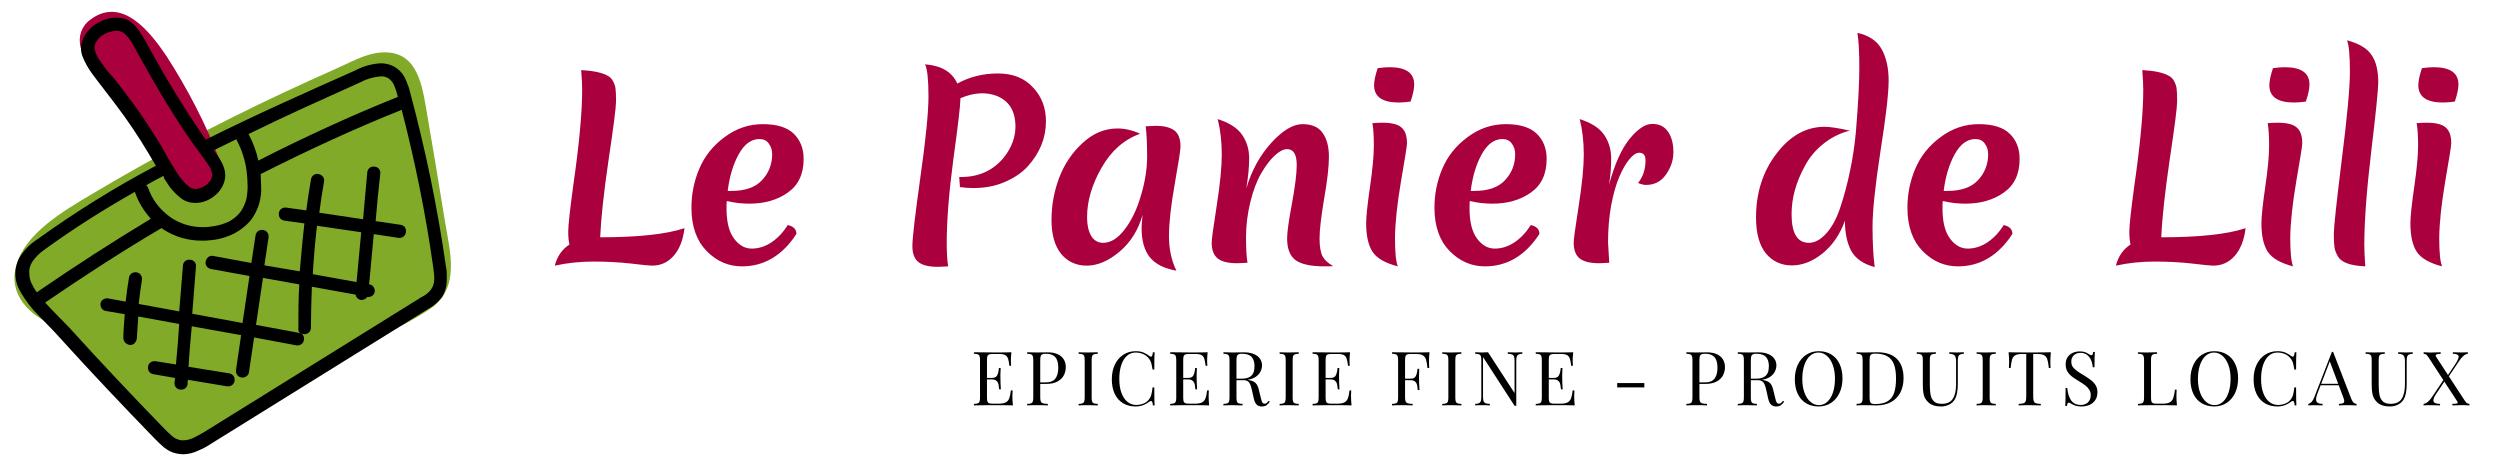
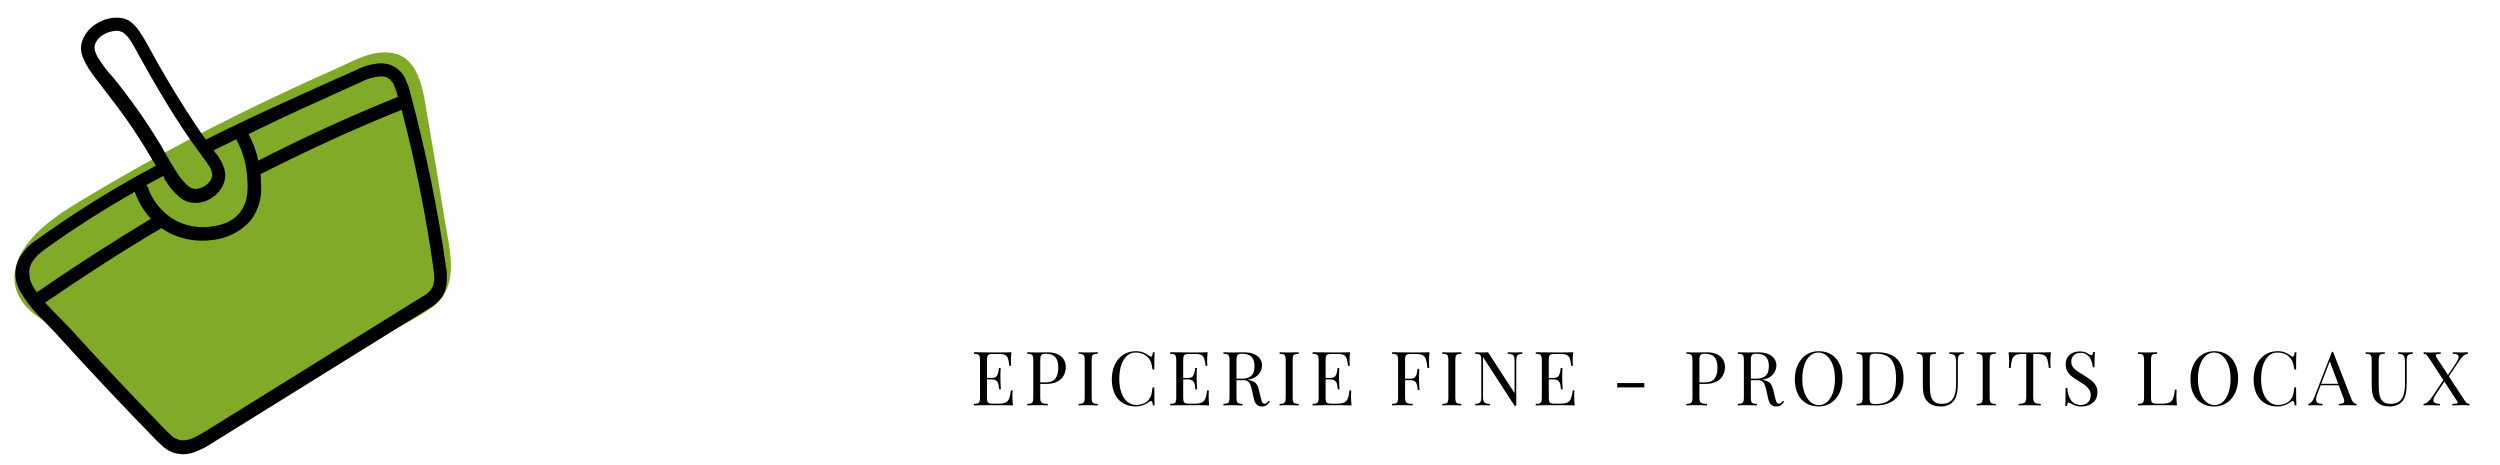
<svg xmlns="http://www.w3.org/2000/svg" width="333" height="62" viewBox="0 0 333 62" fill="none">
-   <path d="M75.848 32.568C75.741 32.141 75.688 31.555 75.688 30.808C75.688 30.04 75.912 28.003 76.36 24.696C77.149 19.213 77.544 14.968 77.544 11.96C77.544 11.32 77.501 10.445 77.416 9.336C79.037 9.421 80.221 9.677 80.968 10.104C81.288 10.275 81.533 10.541 81.704 10.904C81.875 11.245 81.971 11.565 81.992 11.864C82.035 12.163 82.056 12.707 82.056 13.496C82.056 14.285 81.725 16.877 81.064 21.272C80.424 25.645 80.051 29.091 79.944 31.608C85 31.608 88.744 31.203 91.176 30.392C90.984 31.971 90.504 33.197 89.736 34.072C88.968 34.947 88.008 35.384 86.856 35.384C86.515 35.384 85.555 35.288 83.976 35.096C82.419 34.925 80.765 34.84 79.016 34.84C77.267 34.84 75.56 35.021 73.896 35.384C74.216 34.147 74.867 33.208 75.848 32.568ZM99.812 27.128C98.788 27.128 97.785 27.011 96.804 26.776C96.783 26.989 96.772 27.32 96.772 27.768C96.772 29.539 97.103 30.872 97.764 31.768C98.425 32.664 99.215 33.112 100.132 33.112C101.049 33.112 101.924 32.835 102.756 32.28C103.588 31.725 104.313 30.957 104.932 29.976C105.7 30.147 106.084 30.541 106.084 31.16C104.207 34.04 101.785 35.48 98.82 35.48C97.028 35.48 95.46 34.797 94.116 33.432C92.772 32.045 92.1 30.125 92.1 27.672C92.1 25.837 92.452 24.099 93.156 22.456C93.86 20.792 94.98 19.395 96.516 18.264C98.052 17.112 99.748 16.536 101.604 16.536C103.481 16.536 104.857 16.963 105.732 17.816C106.607 18.669 107.044 19.789 107.044 21.176C107.044 23.181 106.34 24.675 104.932 25.656C103.545 26.637 101.839 27.128 99.812 27.128ZM101.156 18.52C100.068 18.52 99.151 19.192 98.404 20.536C97.657 21.88 97.167 23.512 96.932 25.432H97.412C99.268 25.432 100.633 24.952 101.508 23.992C102.404 23.032 102.852 21.88 102.852 20.536C102.852 19.981 102.703 19.512 102.404 19.128C102.127 18.723 101.711 18.52 101.156 18.52ZM124.953 35.544C123.737 35.544 122.862 35.331 122.329 34.904C121.795 34.477 121.529 33.763 121.529 32.76C121.529 31.757 121.881 28.728 122.585 23.672C123.31 18.595 123.673 14.979 123.673 12.824C123.673 10.648 123.523 9.229 123.225 8.568C125.401 8.739 126.83 9.592 127.513 11.128C129.155 10.232 130.958 9.784 132.921 9.784C134.905 9.784 136.462 10.403 137.593 11.64C138.745 12.856 139.321 14.36 139.321 16.152C139.321 18.371 138.51 20.376 136.889 22.168C136.099 23.021 135.075 23.715 133.817 24.248C132.579 24.781 131.203 25.048 129.689 25.048C129.049 25.048 128.441 25.005 127.865 24.92L127.769 23.576C127.854 23.576 127.939 23.576 128.025 23.576C130.435 23.576 132.355 22.68 133.785 20.888C134.766 19.608 135.257 18.264 135.257 16.856C135.257 14.787 134.414 13.421 132.729 12.76C131.299 12.227 129.699 12.333 127.929 13.08V13.144C127.929 13.955 127.619 16.611 127.001 21.112C126.403 25.592 126.105 29.336 126.105 32.344C126.105 33.688 126.169 34.733 126.297 35.48C125.614 35.523 125.166 35.544 124.953 35.544ZM144.796 28.952C144.796 29.955 144.977 30.776 145.34 31.416C145.724 32.035 146.257 32.344 146.94 32.344C147.942 32.344 148.892 31.757 149.788 30.584C150.705 29.411 151.43 27.907 151.964 26.072C152.518 24.237 152.796 22.499 152.796 20.856C152.796 19.192 152.732 17.848 152.604 16.824C153.244 16.781 153.692 16.76 153.948 16.76C155.036 16.76 155.857 16.963 156.412 17.368C156.966 17.773 157.244 18.499 157.244 19.544C157.244 19.949 156.988 21.603 156.476 24.504C155.964 27.384 155.708 29.699 155.708 31.448C155.708 33.176 156.038 34.712 156.7 36.056C155.1 35.779 153.926 35.192 153.18 34.296C152.433 33.379 152.06 32.067 152.06 30.36C152.06 30.061 152.102 29.485 152.188 28.632C151.612 30.659 150.588 32.291 149.116 33.528C147.644 34.765 146.193 35.384 144.764 35.384C143.356 35.384 142.214 34.861 141.34 33.816C140.486 32.749 140.06 31.245 140.06 29.304C140.06 27.363 140.401 25.485 141.084 23.672C141.788 21.837 142.833 20.291 144.22 19.032C145.606 17.752 147.153 17.112 148.86 17.112C149.841 17.112 150.844 17.347 151.868 17.816C149.713 18.584 147.996 20.099 146.716 22.36C145.436 24.6 144.796 26.797 144.796 28.952ZM173.492 16.536C174.751 16.536 175.647 16.931 176.18 17.72C176.735 18.488 177.012 19.544 177.012 20.888C177.012 22.211 176.799 24.077 176.372 26.488C175.967 28.899 175.764 30.659 175.764 31.768C175.764 32.856 175.903 33.656 176.18 34.168C176.458 34.659 176.927 35.085 177.588 35.448C177.311 35.469 176.916 35.48 176.404 35.48C174.612 35.48 173.332 35.203 172.564 34.648C171.818 34.093 171.444 33.123 171.444 31.736C171.444 30.947 171.658 29.411 172.084 27.128C172.511 24.824 172.724 23.107 172.724 21.976C172.724 20.568 172.298 19.864 171.444 19.864C170.954 19.864 170.399 20.152 169.78 20.728C169.162 21.304 168.564 22.093 167.988 23.096C167.412 24.077 166.932 25.347 166.548 26.904C166.164 28.461 165.972 30.019 165.972 31.576C165.972 33.112 166.036 34.253 166.164 35C165.482 35.043 165.034 35.064 164.82 35.064C163.604 35.064 162.73 34.851 162.196 34.424C161.663 33.997 161.396 33.293 161.396 32.312C161.396 31.885 161.62 30.243 162.068 27.384C162.516 24.525 162.74 22.253 162.74 20.568C162.74 18.861 162.559 17.293 162.196 15.864C163.754 16.355 164.842 17.059 165.46 17.976C166.079 18.872 166.388 19.907 166.388 21.08C166.388 22.232 166.26 23.576 166.004 25.112C166.708 22.723 167.818 20.696 169.332 19.032C170.847 17.368 172.234 16.536 173.492 16.536ZM181.972 29.752C181.972 28.856 182.142 27.235 182.484 24.888C182.825 22.541 182.996 20.717 182.996 19.416C182.996 18.115 182.932 17.112 182.804 16.408C183.273 16.365 183.71 16.344 184.116 16.344C185.353 16.344 186.206 16.557 186.676 16.984C187.166 17.389 187.411 18.093 187.411 19.096C187.411 19.416 187.145 21.101 186.612 24.152C186.1 27.181 185.833 29.688 185.812 31.672C185.812 33.635 185.94 34.904 186.196 35.48C184.532 35.053 183.412 34.413 182.836 33.56C182.26 32.685 181.972 31.416 181.972 29.752ZM186.324 13.656C184.126 13.656 183.028 12.888 183.028 11.352C183.028 10.797 183.188 10.04 183.508 9.08C184.105 8.995 184.628 8.952 185.076 8.952C187.273 8.952 188.372 9.72 188.372 11.256C188.372 11.811 188.212 12.568 187.892 13.528C187.294 13.613 186.772 13.656 186.324 13.656ZM198.781 27.128C197.757 27.128 196.754 27.011 195.773 26.776C195.751 26.989 195.741 27.32 195.741 27.768C195.741 29.539 196.071 30.872 196.733 31.768C197.394 32.664 198.183 33.112 199.101 33.112C200.018 33.112 200.893 32.835 201.725 32.28C202.557 31.725 203.282 30.957 203.901 29.976C204.669 30.147 205.053 30.541 205.053 31.16C203.175 34.04 200.754 35.48 197.789 35.48C195.997 35.48 194.429 34.797 193.085 33.432C191.741 32.045 191.069 30.125 191.069 27.672C191.069 25.837 191.421 24.099 192.125 22.456C192.829 20.792 193.949 19.395 195.485 18.264C197.021 17.112 198.717 16.536 200.573 16.536C202.45 16.536 203.826 16.963 204.701 17.816C205.575 18.669 206.013 19.789 206.013 21.176C206.013 23.181 205.309 24.675 203.901 25.656C202.514 26.637 200.807 27.128 198.781 27.128ZM200.125 18.52C199.037 18.52 198.119 19.192 197.373 20.536C196.626 21.88 196.135 23.512 195.901 25.432H196.381C198.237 25.432 199.602 24.952 200.477 23.992C201.373 23.032 201.821 21.88 201.821 20.536C201.821 19.981 201.671 19.512 201.373 19.128C201.095 18.723 200.679 18.52 200.125 18.52ZM214.319 24.6C215.087 21.827 216.004 19.789 217.071 18.488C218.159 17.165 219.162 16.504 220.079 16.504C221.018 16.504 221.722 16.856 222.191 17.56C222.66 18.243 222.895 19.139 222.895 20.248C222.895 21.336 222.564 22.339 221.903 23.256C221.263 24.173 220.378 24.632 219.247 24.632C218.948 24.632 218.596 24.547 218.191 24.376C218.852 23.544 219.183 22.541 219.183 21.368C219.183 20.685 218.906 20.344 218.351 20.344C217.946 20.344 217.508 20.632 217.039 21.208C216.57 21.763 216.122 22.541 215.695 23.544C215.268 24.525 214.906 25.795 214.607 27.352C214.33 28.888 214.191 30.531 214.191 32.28C214.191 32.493 214.244 33.4 214.351 35C213.668 35.043 213.231 35.064 213.039 35.064C211.823 35.064 210.948 34.851 210.415 34.424C209.882 33.997 209.615 33.293 209.615 32.312C209.615 31.885 209.839 30.243 210.287 27.384C210.735 24.525 210.959 22.253 210.959 20.568C210.959 18.861 210.778 17.293 210.415 15.864C211.972 16.355 213.06 17.059 213.679 17.976C214.298 18.872 214.607 19.928 214.607 21.144C214.607 22.339 214.511 23.491 214.319 24.6ZM238.638 28.536C238.638 31.075 239.406 32.344 240.942 32.344C241.753 32.344 242.542 31.907 243.31 31.032C244.078 30.157 244.697 28.984 245.166 27.512C245.657 26.04 246.073 24.472 246.414 22.808C246.777 21.123 247.043 19.341 247.214 17.464C247.513 13.837 247.662 11.011 247.662 8.984C247.662 6.936 247.577 5.4 247.406 4.376C248.942 4.717 250.019 5.443 250.638 6.552C251.257 7.661 251.566 9.059 251.566 10.744C251.566 12.429 251.203 15.565 250.478 20.152C249.774 24.739 249.422 28.088 249.422 30.2C249.422 32.312 249.518 34.104 249.71 35.576C248.195 35.171 247.15 34.445 246.574 33.4C246.019 32.333 245.742 31 245.742 29.4C245.081 31.235 244.089 32.685 242.766 33.752C241.443 34.819 240.078 35.352 238.67 35.352C237.262 35.352 236.11 34.819 235.214 33.752C234.339 32.664 233.902 31.075 233.902 28.984C233.902 25.677 234.809 22.84 236.622 20.472C238.435 18.083 240.579 16.888 243.054 16.888C243.758 16.888 244.867 17.059 246.382 17.4C245.059 17.741 243.875 18.339 242.83 19.192C241.806 20.024 241.006 20.984 240.43 22.072C239.235 24.227 238.638 26.381 238.638 28.536ZM261.781 27.128C260.757 27.128 259.754 27.011 258.773 26.776C258.751 26.989 258.741 27.32 258.741 27.768C258.741 29.539 259.071 30.872 259.733 31.768C260.394 32.664 261.183 33.112 262.101 33.112C263.018 33.112 263.893 32.835 264.725 32.28C265.557 31.725 266.282 30.957 266.901 29.976C267.669 30.147 268.053 30.541 268.053 31.16C266.175 34.04 263.754 35.48 260.789 35.48C258.997 35.48 257.429 34.797 256.085 33.432C254.741 32.045 254.069 30.125 254.069 27.672C254.069 25.837 254.421 24.099 255.125 22.456C255.829 20.792 256.949 19.395 258.485 18.264C260.021 17.112 261.717 16.536 263.573 16.536C265.45 16.536 266.826 16.963 267.701 17.816C268.575 18.669 269.013 19.789 269.013 21.176C269.013 23.181 268.309 24.675 266.901 25.656C265.514 26.637 263.807 27.128 261.781 27.128ZM263.125 18.52C262.037 18.52 261.119 19.192 260.373 20.536C259.626 21.88 259.135 23.512 258.901 25.432H259.381C261.237 25.432 262.602 24.952 263.477 23.992C264.373 23.032 264.821 21.88 264.821 20.536C264.821 19.981 264.671 19.512 264.373 19.128C264.095 18.723 263.679 18.52 263.125 18.52ZM283.786 32.568C283.679 32.141 283.626 31.555 283.626 30.808C283.626 30.04 283.85 28.003 284.298 24.696C285.087 19.213 285.482 14.968 285.482 11.96C285.482 11.32 285.439 10.445 285.354 9.336C286.975 9.421 288.159 9.677 288.906 10.104C289.226 10.275 289.471 10.541 289.642 10.904C289.812 11.245 289.908 11.565 289.93 11.864C289.972 12.163 289.994 12.707 289.994 13.496C289.994 14.285 289.663 16.877 289.002 21.272C288.362 25.645 287.988 29.091 287.882 31.608C292.938 31.608 296.682 31.203 299.114 30.392C298.922 31.971 298.442 33.197 297.674 34.072C296.906 34.947 295.946 35.384 294.794 35.384C294.452 35.384 293.492 35.288 291.914 35.096C290.356 34.925 288.703 34.84 286.954 34.84C285.204 34.84 283.498 35.021 281.834 35.384C282.154 34.147 282.804 33.208 283.786 32.568ZM301.222 29.752C301.222 28.856 301.392 27.235 301.734 24.888C302.075 22.541 302.246 20.717 302.246 19.416C302.246 18.115 302.182 17.112 302.054 16.408C302.523 16.365 302.96 16.344 303.366 16.344C304.603 16.344 305.456 16.557 305.926 16.984C306.416 17.389 306.661 18.093 306.661 19.096C306.661 19.416 306.395 21.101 305.862 24.152C305.35 27.181 305.083 29.688 305.062 31.672C305.062 33.635 305.19 34.904 305.446 35.48C303.782 35.053 302.662 34.413 302.086 33.56C301.51 32.685 301.222 31.416 301.222 29.752ZM305.574 13.656C303.376 13.656 302.278 12.888 302.278 11.352C302.278 10.797 302.438 10.04 302.758 9.08C303.355 8.995 303.878 8.952 304.326 8.952C306.523 8.952 307.622 9.72 307.622 11.256C307.622 11.811 307.462 12.568 307.142 13.528C306.544 13.613 306.022 13.656 305.574 13.656ZM311.439 34.2C311.183 33.773 311.023 33.368 310.959 32.984C310.895 32.579 310.863 31.96 310.863 31.128C310.863 30.296 311.215 27.021 311.919 21.304C312.644 15.587 313.007 11.661 313.007 9.528C313.007 7.395 312.879 6.008 312.623 5.368C314.223 5.795 315.311 6.445 315.887 7.32C316.484 8.173 316.783 9.389 316.783 10.968C316.783 11.907 316.473 14.957 315.855 20.12C315.236 25.283 314.927 29.443 314.927 32.6C314.927 33.283 314.969 34.243 315.055 35.48C313.113 35.395 311.908 34.968 311.439 34.2ZM321.065 29.752C321.065 28.856 321.236 27.235 321.577 24.888C321.919 22.541 322.089 20.717 322.089 19.416C322.089 18.115 322.025 17.112 321.897 16.408C322.367 16.365 322.804 16.344 323.209 16.344C324.447 16.344 325.3 16.557 325.769 16.984C326.26 17.389 326.505 18.093 326.505 19.096C326.505 19.416 326.239 21.101 325.705 24.152C325.193 27.181 324.927 29.688 324.905 31.672C324.905 33.635 325.033 34.904 325.289 35.48C323.625 35.053 322.505 34.413 321.929 33.56C321.353 32.685 321.065 31.416 321.065 29.752ZM325.417 13.656C323.22 13.656 322.121 12.888 322.121 11.352C322.121 10.797 322.281 10.04 322.601 9.08C323.199 8.995 323.721 8.952 324.169 8.952C326.367 8.952 327.465 9.72 327.465 11.256C327.465 11.811 327.305 12.568 326.985 13.528C326.388 13.613 325.865 13.656 325.417 13.656Z" fill="#AA003E" />
  <path d="M59.272 29.512C58.466 24.428 57.598 19.344 56.73 14.26C56.11 10.602 55.242 6.572 50.592 7.006C48.546 7.192 46.562 8.37 44.702 9.176C42.346 10.23 39.99 11.284 37.634 12.4C28.892 16.492 20.336 21.018 12.028 25.978C8.494 28.086 3.348 31.062 2.17 35.34C1.054 39.246 3.906 41.974 7.254 43.4C8.866 45.074 10.54 46.562 11.78 47.802L18.414 54.746C20.026 56.42 21.7 58.962 24.242 59.086C26.846 59.21 29.636 56.42 31.558 55.056L34.844 52.824L44.764 47.678C48.918 45.57 53.444 43.71 57.35 41.106C61.318 38.378 59.954 33.542 59.272 29.512Z" fill="#81AA29" />
-   <path d="M29.264 21.328C27.404 16.492 24.986 11.842 22.196 7.502C20.026 4.278 16.244 -0.62 11.966 2.666C9.548 4.526 10.726 8.122 12.834 8.742C15.996 14.384 19.902 19.716 23.374 25.172C25.358 28.21 29.884 26.102 29.45 23.188C29.574 22.568 29.512 21.886 29.264 21.328Z" fill="#AA003E" />
  <path d="M59.396 35.464C58.28 27.652 56.668 19.902 54.622 12.276C54.498 11.718 54.312 11.222 54.064 10.664C53.816 10.044 53.444 9.548 52.948 9.176C52.328 8.68 51.522 8.432 50.716 8.432C49.538 8.494 48.422 8.804 47.368 9.362C40.672 12.338 33.976 15.314 27.404 18.6C24.738 14.756 22.258 10.726 20.026 6.634C19.53 5.704 19.034 4.836 18.414 3.968C18.166 3.596 17.856 3.286 17.484 2.976C17.112 2.666 16.678 2.48 16.244 2.418C15.996 2.356 15.748 2.356 15.5 2.356C14.632 2.356 13.764 2.604 12.958 3.1C12.152 3.534 11.532 4.216 11.098 5.084C10.912 5.518 10.788 5.952 10.788 6.386C10.788 6.82 10.85 7.192 11.036 7.626C11.346 8.37 11.718 9.052 12.214 9.734C13.02 10.85 14.074 12.152 15.376 13.888C16.988 15.996 18.476 18.228 19.84 20.522C20.15 21.08 20.46 21.576 20.77 22.072C15.252 24.986 9.982 28.272 4.898 31.93C4.03 32.488 3.286 33.232 2.728 34.1C2.294 34.782 2.046 35.65 2.046 36.456C2.046 37.324 2.294 38.13 2.728 38.874C3.41 40.052 4.216 41.106 5.146 42.036C6.076 43.028 7.068 43.958 7.874 44.888C12.028 49.476 16.306 54.002 20.646 58.466C21.018 58.838 21.39 59.21 21.824 59.582C22.32 59.954 22.816 60.264 23.436 60.388C23.746 60.45 24.056 60.512 24.366 60.512C25.048 60.512 25.792 60.326 26.412 60.016C27.032 59.768 27.59 59.458 28.148 59.086L57.102 41.106C57.784 40.734 58.342 40.238 58.838 39.618C59.334 38.874 59.52 38.006 59.52 37.138C59.52 36.58 59.52 36.022 59.396 35.464ZM48.112 10.912C48.918 10.478 49.848 10.23 50.778 10.168C51.212 10.168 51.584 10.292 51.894 10.54C52.142 10.788 52.39 11.036 52.514 11.408C52.7 11.842 52.824 12.276 52.948 12.71C52.948 12.772 52.948 12.834 53.01 12.896C46.686 15.438 40.486 18.29 34.41 21.39C34.162 20.212 33.728 19.034 33.17 17.98C33.17 17.918 33.108 17.918 33.108 17.856C38.006 15.438 43.028 13.206 48.112 10.912ZM13.144 7.812C12.958 7.564 12.834 7.254 12.71 6.944C12.648 6.758 12.586 6.51 12.586 6.324C12.586 6.138 12.648 5.952 12.71 5.766C12.958 5.27 13.33 4.836 13.826 4.588C14.322 4.278 14.88 4.154 15.5 4.092C15.624 4.092 15.748 4.092 15.934 4.154C16.12 4.216 16.368 4.278 16.492 4.402C16.864 4.712 17.174 5.084 17.422 5.456C17.732 5.952 18.104 6.634 18.538 7.44C20.398 10.788 23.498 16.244 26.722 20.522C27.094 21.018 27.466 21.514 27.838 22.072C28.086 22.444 28.21 22.878 28.272 23.312C28.272 23.436 28.272 23.498 28.21 23.622C28.086 24.056 27.776 24.428 27.404 24.676C27.032 24.986 26.536 25.11 26.102 25.172C25.792 25.172 25.42 25.048 25.172 24.862C24.49 24.304 23.932 23.622 23.498 22.878C22.878 21.948 22.196 20.77 21.452 19.406C19.53 16.182 17.36 13.144 15.004 10.23C14.322 9.548 13.702 8.68 13.144 7.812ZM21.886 23.808C22.134 24.18 22.382 24.552 22.63 24.924C23.064 25.482 23.56 25.978 24.118 26.412C24.676 26.846 25.358 27.032 26.04 27.032C26.908 27.032 27.714 26.722 28.396 26.226C29.078 25.73 29.636 25.048 29.884 24.18C29.946 23.932 30.008 23.684 30.008 23.436C30.008 22.692 29.76 21.948 29.326 21.266C29.14 20.894 28.892 20.584 28.644 20.274C28.582 20.212 28.52 20.088 28.458 20.026C29.45 19.53 30.504 19.034 31.496 18.538C31.496 18.6 31.558 18.662 31.558 18.724C32.24 20.026 32.674 21.39 32.86 22.878C32.922 23.498 32.984 24.18 32.984 24.8C32.984 25.42 32.922 26.04 32.798 26.598C32.612 27.218 32.364 27.776 31.992 28.272C31.434 28.954 30.69 29.512 29.884 29.76C29.264 30.008 28.582 30.132 27.962 30.194C27.652 30.256 27.28 30.256 26.97 30.256C25.482 30.256 24.056 29.822 22.816 29.016C21.39 28.024 20.274 26.66 19.716 24.986C19.716 24.924 19.654 24.924 19.654 24.862C19.592 24.8 19.53 24.738 19.468 24.676C20.212 24.242 21.018 23.808 21.762 23.436C21.824 23.622 21.886 23.684 21.886 23.808ZM4.278 34.906C4.712 34.224 5.332 33.666 5.952 33.232C9.796 30.442 13.826 27.9 17.98 25.544V25.606C18.414 26.908 19.158 28.086 20.088 29.14C14.942 32.24 9.858 35.526 4.898 38.936C4.712 38.626 4.464 38.316 4.34 38.006C4.03 37.51 3.906 36.952 3.906 36.394C3.844 35.836 4.03 35.34 4.278 34.906ZM57.412 38.564C57.102 38.998 56.668 39.308 56.172 39.556L27.218 57.536C26.722 57.846 26.226 58.094 25.73 58.342C25.296 58.528 24.862 58.652 24.366 58.652C24.18 58.652 24.056 58.652 23.87 58.59C23.498 58.466 23.188 58.342 22.94 58.094C22.568 57.784 22.258 57.474 21.948 57.164L21.328 57.784L21.948 57.164C17.608 52.7 13.392 48.236 9.238 43.648C8.184 42.532 7.006 41.416 6.014 40.3C11.098 36.828 16.244 33.48 21.514 30.38C21.576 30.442 21.7 30.504 21.762 30.566C23.312 31.558 25.048 32.054 26.846 32.054C27.28 32.054 27.652 32.054 28.086 31.992C28.892 31.93 29.636 31.744 30.442 31.434C31.558 31 32.55 30.318 33.356 29.388C33.914 28.706 34.286 27.9 34.534 27.094C34.72 26.35 34.844 25.606 34.782 24.8C34.782 24.242 34.72 23.684 34.72 23.188C40.858 20.088 47.12 17.174 53.506 14.632C55.304 21.576 56.73 28.644 57.722 35.712C57.784 36.208 57.846 36.642 57.846 37.138C57.846 37.634 57.722 38.13 57.412 38.564Z" fill="black" />
-   <path d="M53.382 29.946L50.034 29.45C50.22 27.342 50.406 25.234 50.654 23.126C50.716 22.63 50.344 22.196 49.848 22.196C49.352 22.134 48.918 22.506 48.918 23.002L48.36 29.202L42.532 28.334C42.718 26.97 42.904 25.606 43.152 24.242C43.276 23.746 42.966 23.312 42.47 23.188C41.974 23.064 41.54 23.374 41.416 23.87C41.416 23.87 41.416 23.87 41.416 23.932C41.168 25.296 40.982 26.66 40.796 28.024L38.13 27.652C37.634 27.59 37.2 27.9 37.138 28.396C37.076 28.892 37.386 29.326 37.882 29.388L40.548 29.76C40.3 31.868 40.114 34.038 39.928 36.146L35.216 35.34L35.774 31.62C35.836 31.124 35.526 30.69 35.03 30.628C34.534 30.566 34.1 30.876 34.038 31.372L33.48 35.03L28.458 34.1C27.962 33.976 27.528 34.286 27.404 34.782C27.28 35.278 27.59 35.712 28.086 35.836C28.086 35.836 28.086 35.836 28.148 35.836L33.232 36.766C32.922 38.874 32.612 40.92 32.302 43.028L25.606 41.788C25.792 39.68 25.916 37.572 26.102 35.526C26.164 35.03 25.792 34.596 25.296 34.596C24.8 34.534 24.366 34.906 24.366 35.402C24.18 37.448 24.056 39.494 23.87 41.478L18.476 40.486C18.6 39.432 18.724 38.378 18.91 37.262C18.972 36.766 18.662 36.332 18.166 36.27C17.67 36.208 17.236 36.518 17.174 37.014C16.988 38.068 16.864 39.122 16.74 40.176L14.384 39.742C13.888 39.68 13.454 39.99 13.392 40.424C13.33 40.92 13.64 41.354 14.074 41.416L16.616 41.85C16.554 42.904 16.43 43.958 16.43 45.012C16.43 45.508 16.802 45.88 17.298 45.942C17.794 46.004 18.166 45.57 18.228 45.074C18.29 44.082 18.352 43.09 18.414 42.16L23.87 43.152C23.746 44.95 23.622 46.748 23.436 48.546C22.506 48.422 21.638 48.236 20.708 48.112C20.212 48.05 19.778 48.36 19.716 48.856C19.654 49.352 19.964 49.786 20.46 49.848C21.39 50.034 22.382 50.158 23.312 50.344C23.312 50.53 23.25 50.778 23.25 50.964C23.188 51.46 23.56 51.894 24.056 51.894C24.552 51.956 24.986 51.584 24.986 51.088C24.986 50.902 24.986 50.778 25.048 50.592C26.784 50.902 28.52 51.15 30.256 51.46C30.752 51.522 31.186 51.212 31.248 50.716C31.31 50.22 31 49.786 30.504 49.724C28.706 49.414 26.908 49.166 25.11 48.856C25.234 47.058 25.358 45.26 25.544 43.462L32.116 44.64L31.434 49.29C31.372 49.786 31.682 50.22 32.178 50.282C32.674 50.344 33.108 50.034 33.17 49.538C33.418 47.988 33.604 46.5 33.852 44.95L39.494 46.004C39.99 46.066 40.424 45.756 40.486 45.26C40.548 44.95 40.424 44.578 40.114 44.392C40.238 44.454 40.362 44.516 40.548 44.516C41.044 44.516 41.416 44.144 41.416 43.648C41.416 41.85 41.478 39.99 41.54 38.192L47.368 39.246C47.43 39.742 47.926 40.052 48.36 39.928C48.608 39.866 48.794 39.742 48.918 39.556C49.414 39.618 49.848 39.308 49.91 38.874C49.972 38.378 49.662 37.944 49.228 37.882H49.166L49.786 31.186L53.072 31.682C53.568 31.744 54.002 31.434 54.064 30.938C54.126 30.442 53.94 30.07 53.382 29.946C53.382 29.946 53.444 29.946 53.382 29.946ZM40.052 44.454C39.99 44.392 39.866 44.392 39.804 44.33L34.1 43.276C34.41 41.168 34.72 39.122 35.03 37.014L39.866 37.882C39.742 39.804 39.742 41.726 39.742 43.648C39.68 44.02 39.804 44.268 40.052 44.454ZM47.492 37.572L41.664 36.518C41.788 34.348 41.974 32.24 42.222 30.07L48.112 30.938C47.926 33.17 47.678 35.34 47.492 37.572Z" fill="black" />
  <path d="M134.879 51.998C134.859 52.177 134.85 52.418 134.85 52.721C134.85 53.098 134.872 53.525 134.918 54C134.465 53.98 133.702 53.971 132.628 53.971C131.349 53.971 130.382 53.98 129.728 54V53.8C129.968 53.79 130.143 53.764 130.25 53.722C130.361 53.679 130.436 53.601 130.475 53.487C130.517 53.373 130.538 53.191 130.538 52.94V47.98C130.538 47.729 130.517 47.547 130.475 47.433C130.436 47.319 130.361 47.241 130.25 47.198C130.143 47.156 129.968 47.13 129.728 47.12V46.92C130.382 46.94 131.349 46.949 132.628 46.949C133.608 46.949 134.304 46.94 134.718 46.92C134.672 47.356 134.649 47.75 134.649 48.102C134.649 48.362 134.659 48.569 134.679 48.722H134.449C134.4 48.289 134.339 47.967 134.264 47.755C134.192 47.543 134.068 47.39 133.893 47.296C133.72 47.198 133.458 47.149 133.106 47.149H132.276C132.035 47.149 131.86 47.169 131.749 47.208C131.642 47.247 131.567 47.324 131.524 47.438C131.485 47.548 131.466 47.729 131.466 47.98V50.338H132.13C132.465 50.338 132.688 50.239 132.799 50.04C132.91 49.838 132.978 49.633 133.004 49.425C133.03 49.217 133.048 49.081 133.058 49.02H133.287C133.264 49.348 133.253 49.662 133.253 49.962L133.258 50.44C133.258 50.779 133.277 51.253 133.316 51.861H133.087C133.08 51.816 133.061 51.655 133.028 51.378C132.999 51.101 132.91 50.893 132.76 50.753C132.61 50.61 132.4 50.538 132.13 50.538H131.466V52.94C131.466 53.191 131.485 53.373 131.524 53.487C131.567 53.598 131.642 53.673 131.749 53.712C131.86 53.751 132.035 53.77 132.276 53.77H133.009C133.425 53.77 133.741 53.715 133.956 53.605C134.174 53.494 134.33 53.316 134.425 53.072C134.522 52.828 134.597 52.47 134.649 51.998H134.879ZM138.56 52.94C138.56 53.191 138.586 53.373 138.638 53.487C138.69 53.601 138.784 53.679 138.921 53.722C139.058 53.764 139.274 53.79 139.57 53.8V54C139.225 53.98 138.735 53.971 138.101 53.971C137.528 53.971 137.101 53.98 136.821 54V53.8C137.062 53.79 137.236 53.764 137.344 53.722C137.454 53.679 137.529 53.601 137.568 53.487C137.611 53.373 137.632 53.191 137.632 52.94V47.98C137.632 47.729 137.611 47.547 137.568 47.433C137.529 47.319 137.454 47.241 137.344 47.198C137.236 47.156 137.062 47.13 136.821 47.12V46.92C137.098 46.94 137.505 46.949 138.042 46.949C138.302 46.949 138.589 46.946 138.901 46.94C139.217 46.933 139.434 46.93 139.551 46.93C140.075 46.93 140.518 47.013 140.879 47.179C141.24 47.342 141.51 47.571 141.689 47.867C141.872 48.163 141.963 48.508 141.963 48.902C141.963 49.267 141.882 49.618 141.719 49.957C141.556 50.296 141.278 50.577 140.884 50.802C140.493 51.026 139.976 51.139 139.331 51.139H138.56V52.94ZM139.233 50.938C139.884 50.938 140.335 50.764 140.586 50.416C140.837 50.068 140.962 49.599 140.962 49.01C140.962 48.58 140.907 48.227 140.796 47.95C140.685 47.673 140.508 47.467 140.264 47.33C140.023 47.19 139.702 47.12 139.302 47.12C139.093 47.12 138.937 47.145 138.833 47.193C138.729 47.239 138.657 47.322 138.618 47.442C138.579 47.563 138.56 47.742 138.56 47.98V50.938H139.233ZM146.22 47.12C145.979 47.13 145.803 47.156 145.692 47.198C145.585 47.241 145.51 47.319 145.468 47.433C145.429 47.547 145.409 47.729 145.409 47.98V52.94C145.409 53.191 145.429 53.373 145.468 53.487C145.51 53.601 145.585 53.679 145.692 53.722C145.803 53.764 145.979 53.79 146.22 53.8V54C145.914 53.98 145.491 53.971 144.95 53.971C144.377 53.971 143.951 53.98 143.671 54V53.8C143.912 53.79 144.086 53.764 144.193 53.722C144.304 53.679 144.379 53.601 144.418 53.487C144.46 53.373 144.481 53.191 144.481 52.94V47.98C144.481 47.729 144.46 47.547 144.418 47.433C144.379 47.319 144.304 47.241 144.193 47.198C144.086 47.156 143.912 47.13 143.671 47.12V46.92C143.948 46.94 144.374 46.949 144.95 46.949C145.491 46.949 145.914 46.94 146.22 46.92V47.12ZM153.562 54C153.546 53.792 153.519 53.642 153.479 53.551C153.444 53.456 153.39 53.409 153.318 53.409C153.266 53.409 153.198 53.437 153.113 53.492C152.915 53.632 152.731 53.748 152.562 53.839C152.396 53.927 152.205 53.998 151.99 54.054C151.775 54.112 151.533 54.142 151.263 54.142C150.628 54.142 150.071 53.998 149.593 53.712C149.118 53.425 148.748 53.01 148.484 52.467C148.224 51.92 148.094 51.27 148.094 50.519C148.094 49.783 148.229 49.132 148.499 48.565C148.769 47.999 149.145 47.56 149.627 47.247C150.109 46.935 150.657 46.778 151.272 46.778C151.67 46.778 152.008 46.835 152.288 46.949C152.571 47.063 152.846 47.223 153.113 47.428C153.185 47.486 153.25 47.516 153.309 47.516C153.445 47.516 153.53 47.317 153.562 46.92H153.792C153.766 47.353 153.753 48.12 153.753 49.22H153.523C153.475 48.92 153.429 48.688 153.387 48.522C153.348 48.355 153.3 48.215 153.245 48.102C153.19 47.984 153.115 47.864 153.021 47.74C152.819 47.48 152.563 47.285 152.254 47.154C151.945 47.024 151.611 46.959 151.253 46.959C150.82 46.959 150.441 47.102 150.115 47.389C149.79 47.675 149.537 48.084 149.358 48.614C149.179 49.145 149.09 49.767 149.09 50.48C149.09 51.205 149.188 51.829 149.383 52.35C149.578 52.87 149.847 53.266 150.188 53.536C150.53 53.806 150.918 53.941 151.351 53.941C151.683 53.941 152.007 53.878 152.322 53.751C152.638 53.624 152.884 53.434 153.06 53.18C153.196 52.997 153.294 52.8 153.353 52.589C153.411 52.374 153.468 52.044 153.523 51.598H153.753C153.753 52.747 153.766 53.547 153.792 54H153.562ZM161.018 51.998C160.998 52.177 160.988 52.418 160.988 52.721C160.988 53.098 161.011 53.525 161.057 54C160.604 53.98 159.841 53.971 158.767 53.971C157.487 53.971 156.521 53.98 155.866 54V53.8C156.107 53.79 156.281 53.764 156.389 53.722C156.499 53.679 156.574 53.601 156.613 53.487C156.656 53.373 156.677 53.191 156.677 52.94V47.98C156.677 47.729 156.656 47.547 156.613 47.433C156.574 47.319 156.499 47.241 156.389 47.198C156.281 47.156 156.107 47.13 155.866 47.12V46.92C156.521 46.94 157.487 46.949 158.767 46.949C159.746 46.949 160.443 46.94 160.856 46.92C160.811 47.356 160.788 47.75 160.788 48.102C160.788 48.362 160.798 48.569 160.817 48.722H160.588C160.539 48.289 160.477 47.967 160.402 47.755C160.331 47.543 160.207 47.39 160.031 47.296C159.859 47.198 159.597 47.149 159.245 47.149H158.415C158.174 47.149 157.998 47.169 157.888 47.208C157.78 47.247 157.705 47.324 157.663 47.438C157.624 47.548 157.604 47.729 157.604 47.98V50.338H158.269C158.604 50.338 158.827 50.239 158.938 50.04C159.048 49.838 159.117 49.633 159.143 49.425C159.169 49.217 159.187 49.081 159.196 49.02H159.426C159.403 49.348 159.392 49.662 159.392 49.962L159.396 50.44C159.396 50.779 159.416 51.253 159.455 51.861H159.226C159.219 51.816 159.2 51.655 159.167 51.378C159.138 51.101 159.048 50.893 158.898 50.753C158.749 50.61 158.539 50.538 158.269 50.538H157.604V52.94C157.604 53.191 157.624 53.373 157.663 53.487C157.705 53.598 157.78 53.673 157.888 53.712C157.998 53.751 158.174 53.77 158.415 53.77H159.147C159.564 53.77 159.88 53.715 160.095 53.605C160.313 53.494 160.469 53.316 160.563 53.072C160.661 52.828 160.736 52.47 160.788 51.998H161.018ZM169.142 53.502C168.985 53.727 168.831 53.889 168.678 53.99C168.525 54.091 168.323 54.142 168.072 54.142C167.799 54.142 167.574 54.062 167.398 53.902C167.223 53.743 167.089 53.461 166.998 53.058L166.778 52.062C166.7 51.713 166.625 51.446 166.554 51.261C166.485 51.072 166.38 50.922 166.236 50.812C166.096 50.698 165.901 50.641 165.65 50.641H164.698V52.94C164.698 53.191 164.718 53.373 164.757 53.487C164.799 53.601 164.874 53.679 164.981 53.722C165.092 53.764 165.268 53.79 165.509 53.8V54C165.203 53.98 164.78 53.971 164.239 53.971C163.666 53.971 163.24 53.98 162.96 54V53.8C163.201 53.79 163.375 53.764 163.482 53.722C163.593 53.679 163.668 53.601 163.707 53.487C163.749 53.373 163.771 53.191 163.771 52.94V47.98C163.771 47.729 163.749 47.547 163.707 47.433C163.668 47.319 163.593 47.241 163.482 47.198C163.375 47.156 163.201 47.13 162.96 47.12V46.92C163.24 46.94 163.647 46.949 164.181 46.949C164.441 46.949 164.728 46.946 165.04 46.94C165.356 46.933 165.572 46.93 165.689 46.93C166.21 46.93 166.651 47.006 167.013 47.159C167.374 47.309 167.646 47.516 167.828 47.779C168.01 48.04 168.102 48.336 168.102 48.668C168.102 48.928 168.04 49.192 167.916 49.459C167.796 49.723 167.589 49.96 167.296 50.172C167.006 50.38 166.627 50.52 166.158 50.592L166.28 50.611C166.58 50.66 166.819 50.735 166.998 50.836C167.177 50.934 167.319 51.069 167.423 51.241C167.53 51.414 167.617 51.643 167.682 51.93L167.931 52.95C167.973 53.155 168.015 53.316 168.058 53.434C168.103 53.547 168.155 53.632 168.214 53.688C168.276 53.743 168.352 53.77 168.443 53.77C168.554 53.77 168.645 53.743 168.717 53.688C168.788 53.629 168.88 53.53 168.99 53.39L169.142 53.502ZM165.372 50.44C165.821 50.44 166.173 50.369 166.427 50.226C166.681 50.082 166.856 49.89 166.954 49.649C167.052 49.408 167.101 49.119 167.101 48.78C167.101 48.233 166.97 47.82 166.71 47.54C166.45 47.26 166.026 47.12 165.44 47.12C165.232 47.12 165.076 47.145 164.972 47.193C164.868 47.239 164.796 47.322 164.757 47.442C164.718 47.563 164.698 47.742 164.698 47.98V50.44H165.372ZM172.993 47.12C172.752 47.13 172.576 47.156 172.466 47.198C172.358 47.241 172.284 47.319 172.241 47.433C172.202 47.547 172.183 47.729 172.183 47.98V52.94C172.183 53.191 172.202 53.373 172.241 53.487C172.284 53.601 172.358 53.679 172.466 53.722C172.576 53.764 172.752 53.79 172.993 53.8V54C172.687 53.98 172.264 53.971 171.724 53.971C171.151 53.971 170.724 53.98 170.444 54V53.8C170.685 53.79 170.859 53.764 170.967 53.722C171.077 53.679 171.152 53.601 171.191 53.487C171.234 53.373 171.255 53.191 171.255 52.94V47.98C171.255 47.729 171.234 47.547 171.191 47.433C171.152 47.319 171.077 47.241 170.967 47.198C170.859 47.156 170.685 47.13 170.444 47.12V46.92C170.721 46.94 171.147 46.949 171.724 46.949C172.264 46.949 172.687 46.94 172.993 46.92V47.12ZM179.984 51.998C179.965 52.177 179.955 52.418 179.955 52.721C179.955 53.098 179.978 53.525 180.023 54C179.571 53.98 178.808 53.971 177.733 53.971C176.454 53.971 175.487 53.98 174.833 54V53.8C175.074 53.79 175.248 53.764 175.355 53.722C175.466 53.679 175.541 53.601 175.58 53.487C175.622 53.373 175.644 53.191 175.644 52.94V47.98C175.644 47.729 175.622 47.547 175.58 47.433C175.541 47.319 175.466 47.241 175.355 47.198C175.248 47.156 175.074 47.13 174.833 47.12V46.92C175.487 46.94 176.454 46.949 177.733 46.949C178.713 46.949 179.41 46.94 179.823 46.92C179.778 47.356 179.755 47.75 179.755 48.102C179.755 48.362 179.765 48.569 179.784 48.722H179.555C179.506 48.289 179.444 47.967 179.369 47.755C179.298 47.543 179.174 47.39 178.998 47.296C178.826 47.198 178.563 47.149 178.212 47.149H177.382C177.141 47.149 176.965 47.169 176.854 47.208C176.747 47.247 176.672 47.324 176.63 47.438C176.591 47.548 176.571 47.729 176.571 47.98V50.338H177.235C177.571 50.338 177.794 50.239 177.904 50.04C178.015 49.838 178.083 49.633 178.109 49.425C178.135 49.217 178.153 49.081 178.163 49.02H178.393C178.37 49.348 178.358 49.662 178.358 49.962L178.363 50.44C178.363 50.779 178.383 51.253 178.422 51.861H178.192C178.186 51.816 178.166 51.655 178.134 51.378C178.104 51.101 178.015 50.893 177.865 50.753C177.715 50.61 177.506 50.538 177.235 50.538H176.571V52.94C176.571 53.191 176.591 53.373 176.63 53.487C176.672 53.598 176.747 53.673 176.854 53.712C176.965 53.751 177.141 53.77 177.382 53.77H178.114C178.531 53.77 178.847 53.715 179.062 53.605C179.28 53.494 179.436 53.316 179.53 53.072C179.628 52.828 179.703 52.47 179.755 51.998H179.984ZM185.417 46.92C186.071 46.94 187.038 46.949 188.317 46.949C189.297 46.949 189.994 46.94 190.407 46.92C190.362 47.395 190.339 47.822 190.339 48.199C190.339 48.535 190.349 48.808 190.368 49.02H190.139C190.087 48.502 190.02 48.12 189.938 47.872C189.857 47.621 189.715 47.439 189.514 47.325C189.315 47.208 189.009 47.149 188.596 47.149H187.966C187.725 47.149 187.549 47.169 187.438 47.208C187.331 47.247 187.256 47.324 187.214 47.438C187.175 47.548 187.155 47.729 187.155 47.98V50.44H187.888C188.223 50.44 188.446 50.341 188.557 50.143C188.667 49.941 188.736 49.736 188.762 49.527C188.788 49.319 188.806 49.184 188.815 49.122H189.045C189.022 49.448 189.011 49.762 189.011 50.065L189.016 50.538C189.016 50.89 189.037 51.363 189.079 51.959H188.845C188.838 51.913 188.819 51.752 188.786 51.476C188.757 51.199 188.667 50.991 188.518 50.851C188.368 50.711 188.158 50.641 187.888 50.641H187.155V52.94C187.155 53.191 187.181 53.373 187.233 53.487C187.285 53.601 187.38 53.679 187.517 53.722C187.653 53.764 187.87 53.79 188.166 53.8V54C187.821 53.98 187.331 53.971 186.696 53.971C186.123 53.971 185.697 53.98 185.417 54V53.8C185.658 53.79 185.832 53.764 185.939 53.722C186.05 53.679 186.125 53.601 186.164 53.487C186.206 53.373 186.228 53.191 186.228 52.94V47.98C186.228 47.729 186.206 47.547 186.164 47.433C186.125 47.319 186.05 47.241 185.939 47.198C185.832 47.156 185.658 47.13 185.417 47.12V46.92ZM194.659 47.12C194.418 47.13 194.243 47.156 194.132 47.198C194.024 47.241 193.95 47.319 193.907 47.433C193.868 47.547 193.849 47.729 193.849 47.98V52.94C193.849 53.191 193.868 53.373 193.907 53.487C193.95 53.601 194.024 53.679 194.132 53.722C194.243 53.764 194.418 53.79 194.659 53.8V54C194.353 53.98 193.93 53.971 193.39 53.971C192.817 53.971 192.39 53.98 192.11 54V53.8C192.351 53.79 192.525 53.764 192.633 53.722C192.743 53.679 192.818 53.601 192.857 53.487C192.9 53.373 192.921 53.191 192.921 52.94V47.98C192.921 47.729 192.9 47.547 192.857 47.433C192.818 47.319 192.743 47.241 192.633 47.198C192.525 47.156 192.351 47.13 192.11 47.12V46.92C192.387 46.94 192.813 46.949 193.39 46.949C193.93 46.949 194.353 46.94 194.659 46.92V47.12ZM202.778 47.12C202.547 47.13 202.375 47.164 202.261 47.223C202.15 47.278 202.074 47.371 202.031 47.501C201.989 47.631 201.968 47.825 201.968 48.082V54.049H201.738L197.539 47.56V52.838C197.539 53.095 197.562 53.289 197.607 53.419C197.653 53.549 197.738 53.644 197.861 53.702C197.988 53.758 198.184 53.79 198.447 53.8V54C198.21 53.98 197.869 53.971 197.427 53.971C197.03 53.971 196.72 53.98 196.499 54V53.8C196.73 53.79 196.901 53.758 197.012 53.702C197.126 53.644 197.204 53.549 197.246 53.419C197.288 53.289 197.31 53.095 197.31 52.838V47.98C197.31 47.729 197.288 47.547 197.246 47.433C197.207 47.319 197.132 47.241 197.021 47.198C196.914 47.156 196.74 47.13 196.499 47.12V46.92C196.717 46.94 197.026 46.949 197.427 46.949C197.726 46.949 197.987 46.94 198.208 46.92L201.738 52.359V48.082C201.738 47.825 201.715 47.631 201.67 47.501C201.628 47.371 201.543 47.278 201.416 47.223C201.289 47.164 201.094 47.13 200.83 47.12V46.92C201.068 46.94 201.408 46.949 201.851 46.949C202.248 46.949 202.557 46.94 202.778 46.92V47.12ZM209.711 51.998C209.691 52.177 209.682 52.418 209.682 52.721C209.682 53.098 209.704 53.525 209.75 54C209.298 53.98 208.534 53.971 207.46 53.971C206.181 53.971 205.214 53.98 204.56 54V53.8C204.8 53.79 204.975 53.764 205.082 53.722C205.193 53.679 205.268 53.601 205.307 53.487C205.349 53.373 205.37 53.191 205.37 52.94V47.98C205.37 47.729 205.349 47.547 205.307 47.433C205.268 47.319 205.193 47.241 205.082 47.198C204.975 47.156 204.8 47.13 204.56 47.12V46.92C205.214 46.94 206.181 46.949 207.46 46.949C208.44 46.949 209.136 46.94 209.55 46.92C209.504 47.356 209.481 47.75 209.481 48.102C209.481 48.362 209.491 48.569 209.511 48.722H209.281C209.232 48.289 209.171 47.967 209.096 47.755C209.024 47.543 208.9 47.39 208.725 47.296C208.552 47.198 208.29 47.149 207.938 47.149H207.108C206.868 47.149 206.692 47.169 206.581 47.208C206.474 47.247 206.399 47.324 206.356 47.438C206.317 47.548 206.298 47.729 206.298 47.98V50.338H206.962C207.297 50.338 207.52 50.239 207.631 50.04C207.742 49.838 207.81 49.633 207.836 49.425C207.862 49.217 207.88 49.081 207.89 49.02H208.119C208.096 49.348 208.085 49.662 208.085 49.962L208.09 50.44C208.09 50.779 208.109 51.253 208.148 51.861H207.919C207.912 51.816 207.893 51.655 207.86 51.378C207.831 51.101 207.742 50.893 207.592 50.753C207.442 50.61 207.232 50.538 206.962 50.538H206.298V52.94C206.298 53.191 206.317 53.373 206.356 53.487C206.399 53.598 206.474 53.673 206.581 53.712C206.692 53.751 206.868 53.77 207.108 53.77H207.841C208.257 53.77 208.573 53.715 208.788 53.605C209.006 53.494 209.162 53.316 209.257 53.072C209.354 52.828 209.429 52.47 209.481 51.998H209.711ZM215.412 51.598V51.022H219.025V51.598H215.412ZM226.362 52.94C226.362 53.191 226.388 53.373 226.44 53.487C226.493 53.601 226.587 53.679 226.724 53.722C226.86 53.764 227.077 53.79 227.373 53.8V54C227.028 53.98 226.538 53.971 225.903 53.971C225.33 53.971 224.904 53.98 224.624 54V53.8C224.865 53.79 225.039 53.764 225.146 53.722C225.257 53.679 225.332 53.601 225.371 53.487C225.413 53.373 225.435 53.191 225.435 52.94V47.98C225.435 47.729 225.413 47.547 225.371 47.433C225.332 47.319 225.257 47.241 225.146 47.198C225.039 47.156 224.865 47.13 224.624 47.12V46.92C224.901 46.94 225.308 46.949 225.845 46.949C226.105 46.949 226.392 46.946 226.704 46.94C227.02 46.933 227.236 46.93 227.354 46.93C227.878 46.93 228.32 47.013 228.682 47.179C229.043 47.342 229.313 47.571 229.492 47.867C229.674 48.163 229.766 48.508 229.766 48.902C229.766 49.267 229.684 49.618 229.521 49.957C229.359 50.296 229.08 50.577 228.687 50.802C228.296 51.026 227.778 51.139 227.134 51.139H226.362V52.94ZM227.036 50.938C227.687 50.938 228.138 50.764 228.389 50.416C228.639 50.068 228.765 49.599 228.765 49.01C228.765 48.58 228.709 48.227 228.599 47.95C228.488 47.673 228.311 47.467 228.066 47.33C227.826 47.19 227.505 47.12 227.104 47.12C226.896 47.12 226.74 47.145 226.636 47.193C226.532 47.239 226.46 47.322 226.421 47.442C226.382 47.563 226.362 47.742 226.362 47.98V50.938H227.036ZM237.655 53.502C237.499 53.727 237.344 53.889 237.191 53.99C237.038 54.091 236.837 54.142 236.586 54.142C236.312 54.142 236.088 54.062 235.912 53.902C235.736 53.743 235.603 53.461 235.512 53.058L235.292 52.062C235.214 51.713 235.139 51.446 235.067 51.261C234.999 51.072 234.893 50.922 234.75 50.812C234.61 50.698 234.415 50.641 234.164 50.641H233.212V52.94C233.212 53.191 233.231 53.373 233.271 53.487C233.313 53.601 233.388 53.679 233.495 53.722C233.606 53.764 233.782 53.79 234.022 53.8V54C233.716 53.98 233.293 53.971 232.753 53.971C232.18 53.971 231.754 53.98 231.474 54V53.8C231.715 53.79 231.889 53.764 231.996 53.722C232.107 53.679 232.182 53.601 232.221 53.487C232.263 53.373 232.284 53.191 232.284 52.94V47.98C232.284 47.729 232.263 47.547 232.221 47.433C232.182 47.319 232.107 47.241 231.996 47.198C231.889 47.156 231.715 47.13 231.474 47.12V46.92C231.754 46.94 232.16 46.949 232.694 46.949C232.955 46.949 233.241 46.946 233.554 46.94C233.869 46.933 234.086 46.93 234.203 46.93C234.724 46.93 235.165 47.006 235.526 47.159C235.888 47.309 236.16 47.516 236.342 47.779C236.524 48.04 236.615 48.336 236.615 48.668C236.615 48.928 236.553 49.192 236.43 49.459C236.309 49.723 236.103 49.96 235.81 50.172C235.52 50.38 235.141 50.52 234.672 50.592L234.794 50.611C235.093 50.66 235.333 50.735 235.512 50.836C235.691 50.934 235.832 51.069 235.937 51.241C236.044 51.414 236.13 51.643 236.195 51.93L236.444 52.95C236.487 53.155 236.529 53.316 236.571 53.434C236.617 53.547 236.669 53.632 236.728 53.688C236.789 53.743 236.866 53.77 236.957 53.77C237.068 53.77 237.159 53.743 237.23 53.688C237.302 53.629 237.393 53.53 237.504 53.39L237.655 53.502ZM233.886 50.44C234.335 50.44 234.687 50.369 234.94 50.226C235.194 50.082 235.37 49.89 235.468 49.649C235.565 49.408 235.614 49.119 235.614 48.78C235.614 48.233 235.484 47.82 235.224 47.54C234.963 47.26 234.54 47.12 233.954 47.12C233.746 47.12 233.59 47.145 233.485 47.193C233.381 47.239 233.31 47.322 233.271 47.442C233.231 47.563 233.212 47.742 233.212 47.98V50.44H233.886ZM242.249 46.778C242.884 46.778 243.439 46.922 243.914 47.208C244.393 47.495 244.762 47.911 245.022 48.458C245.286 49.002 245.418 49.649 245.418 50.401C245.418 51.137 245.283 51.788 245.013 52.355C244.743 52.921 244.367 53.36 243.885 53.673C243.403 53.985 242.854 54.142 242.239 54.142C241.604 54.142 241.048 53.998 240.569 53.712C240.094 53.425 239.725 53.01 239.461 52.467C239.201 51.92 239.07 51.27 239.07 50.519C239.07 49.783 239.205 49.132 239.476 48.565C239.746 47.999 240.122 47.56 240.604 47.247C241.085 46.935 241.634 46.778 242.249 46.778ZM242.21 46.959C241.784 46.959 241.408 47.109 241.082 47.408C240.757 47.704 240.506 48.12 240.33 48.653C240.154 49.184 240.066 49.793 240.066 50.48C240.066 51.173 240.164 51.783 240.359 52.31C240.555 52.838 240.82 53.245 241.155 53.531C241.494 53.818 241.868 53.961 242.278 53.961C242.705 53.961 243.079 53.813 243.401 53.517C243.727 53.217 243.978 52.802 244.153 52.272C244.329 51.738 244.417 51.127 244.417 50.44C244.417 49.747 244.319 49.137 244.124 48.609C243.929 48.082 243.663 47.675 243.328 47.389C242.993 47.102 242.62 46.959 242.21 46.959ZM247.292 46.92C247.65 46.943 247.976 46.954 248.269 46.954L248.513 46.949C249.431 46.93 249.934 46.92 250.021 46.92C251.2 46.92 252.082 47.215 252.668 47.804C253.257 48.393 253.552 49.252 253.552 50.382C253.552 51.108 253.409 51.744 253.122 52.291C252.839 52.835 252.425 53.256 251.882 53.556C251.338 53.852 250.689 54 249.934 54C249.842 54 249.624 53.995 249.279 53.985C248.938 53.976 248.688 53.971 248.532 53.971C247.985 53.971 247.572 53.98 247.292 54V53.8C247.533 53.79 247.707 53.764 247.814 53.722C247.925 53.679 248 53.601 248.039 53.487C248.081 53.373 248.103 53.191 248.103 52.94V47.98C248.103 47.729 248.081 47.547 248.039 47.433C248 47.319 247.925 47.241 247.814 47.198C247.707 47.156 247.533 47.13 247.292 47.12V46.92ZM249.03 52.96C249.03 53.201 249.05 53.382 249.089 53.502C249.128 53.619 249.2 53.702 249.304 53.751C249.411 53.797 249.571 53.819 249.782 53.819C250.492 53.819 251.049 53.691 251.452 53.434C251.856 53.176 252.139 52.802 252.302 52.31C252.468 51.816 252.551 51.186 252.551 50.421C252.551 49.653 252.461 49.028 252.282 48.546C252.103 48.061 251.81 47.7 251.403 47.462C251 47.221 250.456 47.101 249.772 47.101C249.564 47.101 249.408 47.125 249.304 47.174C249.2 47.219 249.128 47.302 249.089 47.423C249.05 47.543 249.03 47.722 249.03 47.96V52.96ZM261.588 47.12C261.357 47.13 261.184 47.164 261.07 47.223C260.96 47.278 260.883 47.371 260.841 47.501C260.802 47.631 260.782 47.825 260.782 48.082V51.09C260.782 51.568 260.75 51.98 260.685 52.325C260.623 52.667 260.519 52.962 260.372 53.209C260.203 53.495 259.955 53.723 259.63 53.893C259.308 54.059 258.945 54.142 258.541 54.142C257.809 54.142 257.249 53.961 256.861 53.6C256.663 53.414 256.51 53.219 256.402 53.014C256.298 52.805 256.225 52.555 256.183 52.262C256.14 51.969 256.119 51.588 256.119 51.119V47.98C256.119 47.729 256.098 47.547 256.056 47.433C256.017 47.319 255.942 47.241 255.831 47.198C255.724 47.156 255.549 47.13 255.309 47.12V46.92C255.592 46.94 256.018 46.949 256.588 46.949C257.125 46.949 257.55 46.94 257.862 46.92V47.12C257.621 47.13 257.446 47.156 257.335 47.198C257.228 47.241 257.153 47.319 257.11 47.433C257.071 47.547 257.052 47.729 257.052 47.98V51.29C257.052 51.824 257.088 52.267 257.159 52.618C257.231 52.97 257.381 53.253 257.608 53.468C257.84 53.683 258.18 53.79 258.629 53.79C259.335 53.79 259.832 53.564 260.118 53.111C260.405 52.659 260.548 52.023 260.548 51.202V48.082C260.548 47.835 260.519 47.644 260.46 47.511C260.405 47.377 260.312 47.281 260.182 47.223C260.055 47.164 259.874 47.13 259.64 47.12V46.92C259.881 46.94 260.221 46.949 260.66 46.949C261.061 46.949 261.37 46.94 261.588 46.92V47.12ZM265.835 47.12C265.594 47.13 265.418 47.156 265.308 47.198C265.2 47.241 265.125 47.319 265.083 47.433C265.044 47.547 265.024 47.729 265.024 47.98V52.94C265.024 53.191 265.044 53.373 265.083 53.487C265.125 53.601 265.2 53.679 265.308 53.722C265.418 53.764 265.594 53.79 265.835 53.8V54C265.529 53.98 265.106 53.971 264.565 53.971C263.993 53.971 263.566 53.98 263.286 54V53.8C263.527 53.79 263.701 53.764 263.809 53.722C263.919 53.679 263.994 53.601 264.033 53.487C264.076 53.373 264.097 53.191 264.097 52.94V47.98C264.097 47.729 264.076 47.547 264.033 47.433C263.994 47.319 263.919 47.241 263.809 47.198C263.701 47.156 263.527 47.13 263.286 47.12V46.92C263.563 46.94 263.989 46.949 264.565 46.949C265.106 46.949 265.529 46.94 265.835 46.92V47.12ZM267.587 49.02C267.606 48.808 267.616 48.535 267.616 48.199C267.616 47.809 267.592 47.382 267.543 46.92C268.096 46.94 269.037 46.949 270.365 46.949C271.684 46.949 272.619 46.94 273.173 46.92C273.127 47.395 273.104 47.822 273.104 48.199C273.104 48.535 273.114 48.808 273.134 49.02H272.904C272.852 48.502 272.785 48.12 272.704 47.872C272.626 47.621 272.486 47.439 272.284 47.325C272.086 47.208 271.78 47.149 271.366 47.149H270.824V52.838C270.824 53.115 270.85 53.318 270.902 53.448C270.954 53.575 271.049 53.663 271.186 53.712C271.322 53.761 271.539 53.79 271.835 53.8V54C271.483 53.98 270.993 53.971 270.365 53.971C269.698 53.971 269.205 53.98 268.886 54V53.8C269.182 53.79 269.398 53.761 269.535 53.712C269.672 53.663 269.766 53.575 269.818 53.448C269.87 53.318 269.896 53.115 269.896 52.838V47.149H269.354C268.941 47.149 268.633 47.208 268.432 47.325C268.233 47.439 268.093 47.621 268.012 47.872C267.934 48.12 267.868 48.502 267.816 49.02H267.587ZM275.364 51.671C275.41 52.348 275.576 52.897 275.862 53.316C276.149 53.733 276.59 53.941 277.186 53.941C277.413 53.941 277.625 53.894 277.82 53.8C278.019 53.705 278.178 53.559 278.299 53.36C278.423 53.158 278.484 52.908 278.484 52.608C278.484 52.351 278.421 52.122 278.294 51.92C278.17 51.715 278.001 51.528 277.786 51.358C277.571 51.189 277.285 50.997 276.927 50.782C276.53 50.545 276.211 50.331 275.97 50.143C275.729 49.954 275.53 49.729 275.374 49.469C275.221 49.205 275.145 48.896 275.145 48.541C275.145 48.163 275.229 47.844 275.398 47.584C275.571 47.324 275.799 47.13 276.082 47.003C276.368 46.873 276.683 46.808 277.024 46.808C277.229 46.808 277.405 46.825 277.552 46.861C277.701 46.894 277.825 46.936 277.923 46.988C278.021 47.037 278.128 47.101 278.245 47.179C278.395 47.273 278.509 47.32 278.587 47.32C278.649 47.32 278.696 47.286 278.729 47.218C278.761 47.146 278.787 47.034 278.807 46.881H279.036C279.004 47.272 278.987 47.952 278.987 48.922H278.758C278.732 48.58 278.657 48.264 278.533 47.975C278.413 47.685 278.234 47.45 277.996 47.272C277.762 47.089 277.469 46.998 277.117 46.998C276.883 46.998 276.673 47.047 276.487 47.145C276.302 47.242 276.157 47.379 276.053 47.555C275.949 47.73 275.896 47.932 275.896 48.16C275.896 48.522 276.006 48.813 276.224 49.034C276.442 49.255 276.696 49.456 276.985 49.635C277.278 49.81 277.475 49.929 277.576 49.991C277.996 50.255 278.328 50.484 278.572 50.68C278.816 50.872 279.012 51.096 279.158 51.353C279.305 51.607 279.378 51.904 279.378 52.242C279.378 52.652 279.284 53.001 279.095 53.287C278.906 53.57 278.65 53.783 278.328 53.927C278.009 54.07 277.651 54.142 277.254 54.142C276.935 54.142 276.673 54.107 276.468 54.039C276.263 53.974 276.069 53.884 275.887 53.77C275.737 53.676 275.623 53.629 275.545 53.629C275.483 53.629 275.436 53.665 275.403 53.736C275.371 53.805 275.345 53.915 275.325 54.068H275.096C275.122 53.704 275.135 52.905 275.135 51.671H275.364ZM287.325 47.12C287.084 47.13 286.909 47.156 286.798 47.198C286.69 47.241 286.616 47.319 286.573 47.433C286.534 47.547 286.515 47.729 286.515 47.98V52.94C286.515 53.191 286.534 53.373 286.573 53.487C286.616 53.598 286.69 53.673 286.798 53.712C286.909 53.751 287.084 53.77 287.325 53.77H288.058C288.474 53.77 288.79 53.712 289.005 53.595C289.223 53.477 289.379 53.29 289.474 53.033C289.571 52.776 289.646 52.398 289.698 51.9H289.928C289.908 52.109 289.898 52.382 289.898 52.721C289.898 53.098 289.921 53.525 289.967 54C289.514 53.98 288.751 53.971 287.677 53.971C286.397 53.971 285.431 53.98 284.776 54V53.8C285.017 53.79 285.191 53.764 285.299 53.722C285.41 53.679 285.484 53.601 285.523 53.487C285.566 53.373 285.587 53.191 285.587 52.94V47.98C285.587 47.729 285.566 47.547 285.523 47.433C285.484 47.319 285.41 47.241 285.299 47.198C285.191 47.156 285.017 47.13 284.776 47.12V46.92C285.053 46.94 285.479 46.949 286.056 46.949C286.596 46.949 287.019 46.94 287.325 46.92V47.12ZM294.946 46.778C295.581 46.778 296.136 46.922 296.611 47.208C297.09 47.495 297.459 47.911 297.72 48.458C297.983 49.002 298.115 49.649 298.115 50.401C298.115 51.137 297.98 51.788 297.71 52.355C297.44 52.921 297.064 53.36 296.582 53.673C296.1 53.985 295.552 54.142 294.937 54.142C294.302 54.142 293.745 53.998 293.267 53.712C292.791 53.425 292.422 53.01 292.158 52.467C291.898 51.92 291.768 51.27 291.768 50.519C291.768 49.783 291.903 49.132 292.173 48.565C292.443 47.999 292.819 47.56 293.301 47.247C293.783 46.935 294.331 46.778 294.946 46.778ZM294.907 46.959C294.481 46.959 294.105 47.109 293.779 47.408C293.454 47.704 293.203 48.12 293.027 48.653C292.852 49.184 292.764 49.793 292.764 50.48C292.764 51.173 292.861 51.783 293.057 52.31C293.252 52.838 293.517 53.245 293.853 53.531C294.191 53.818 294.565 53.961 294.976 53.961C295.402 53.961 295.776 53.813 296.099 53.517C296.424 53.217 296.675 52.802 296.851 52.272C297.026 51.738 297.114 51.127 297.114 50.44C297.114 49.747 297.017 49.137 296.821 48.609C296.626 48.082 296.361 47.675 296.025 47.389C295.69 47.102 295.317 46.959 294.907 46.959ZM305.648 54C305.632 53.792 305.604 53.642 305.565 53.551C305.53 53.456 305.476 53.409 305.404 53.409C305.352 53.409 305.284 53.437 305.199 53.492C305.001 53.632 304.817 53.748 304.647 53.839C304.481 53.927 304.291 53.998 304.076 54.054C303.861 54.112 303.619 54.142 303.349 54.142C302.714 54.142 302.157 53.998 301.679 53.712C301.203 53.425 300.834 53.01 300.57 52.467C300.31 51.92 300.18 51.27 300.18 50.519C300.18 49.783 300.315 49.132 300.585 48.565C300.855 47.999 301.231 47.56 301.713 47.247C302.195 46.935 302.743 46.778 303.358 46.778C303.756 46.778 304.094 46.835 304.374 46.949C304.657 47.063 304.932 47.223 305.199 47.428C305.271 47.486 305.336 47.516 305.395 47.516C305.531 47.516 305.616 47.317 305.648 46.92H305.878C305.852 47.353 305.839 48.12 305.839 49.22H305.609C305.561 48.92 305.515 48.688 305.473 48.522C305.434 48.355 305.386 48.215 305.331 48.102C305.276 47.984 305.201 47.864 305.106 47.74C304.905 47.48 304.649 47.285 304.34 47.154C304.031 47.024 303.697 46.959 303.339 46.959C302.906 46.959 302.527 47.102 302.201 47.389C301.876 47.675 301.623 48.084 301.444 48.614C301.265 49.145 301.176 49.767 301.176 50.48C301.176 51.205 301.273 51.829 301.469 52.35C301.664 52.87 301.933 53.266 302.274 53.536C302.616 53.806 303.004 53.941 303.437 53.941C303.769 53.941 304.092 53.878 304.408 53.751C304.724 53.624 304.97 53.434 305.146 53.18C305.282 52.997 305.38 52.8 305.438 52.589C305.497 52.374 305.554 52.044 305.609 51.598H305.839C305.839 52.747 305.852 53.547 305.878 54H305.648ZM313.206 53.16C313.369 53.574 313.6 53.787 313.899 53.8V54C313.626 53.98 313.268 53.971 312.825 53.971C312.256 53.971 311.829 53.98 311.546 54V53.8C311.8 53.79 311.98 53.759 312.088 53.707C312.199 53.655 312.254 53.562 312.254 53.429C312.254 53.315 312.215 53.158 312.137 52.96L311.521 51.319H309.109L308.699 52.379C308.566 52.717 308.499 52.991 308.499 53.199C308.499 53.411 308.569 53.562 308.709 53.653C308.852 53.745 309.072 53.793 309.368 53.8V54C308.987 53.98 308.603 53.971 308.216 53.971C307.916 53.971 307.667 53.98 307.469 54V53.8C307.801 53.725 308.063 53.435 308.255 52.931L310.608 46.871H310.77L313.206 53.16ZM310.33 48.136L309.183 51.119H311.448L310.33 48.136ZM321.379 47.12C321.148 47.13 320.975 47.164 320.861 47.223C320.751 47.278 320.674 47.371 320.632 47.501C320.593 47.631 320.573 47.825 320.573 48.082V51.09C320.573 51.568 320.541 51.98 320.476 52.325C320.414 52.667 320.31 52.962 320.163 53.209C319.994 53.495 319.746 53.723 319.421 53.893C319.099 54.059 318.736 54.142 318.332 54.142C317.6 54.142 317.04 53.961 316.652 53.6C316.454 53.414 316.301 53.219 316.193 53.014C316.089 52.805 316.016 52.555 315.974 52.262C315.931 51.969 315.91 51.588 315.91 51.119V47.98C315.91 47.729 315.889 47.547 315.847 47.433C315.808 47.319 315.733 47.241 315.622 47.198C315.515 47.156 315.34 47.13 315.1 47.12V46.92C315.383 46.94 315.809 46.949 316.379 46.949C316.916 46.949 317.341 46.94 317.653 46.92V47.12C317.412 47.13 317.237 47.156 317.126 47.198C317.019 47.241 316.944 47.319 316.901 47.433C316.862 47.547 316.843 47.729 316.843 47.98V51.29C316.843 51.824 316.879 52.267 316.95 52.618C317.022 52.97 317.172 53.253 317.399 53.468C317.631 53.683 317.971 53.79 318.42 53.79C319.126 53.79 319.623 53.564 319.909 53.111C320.196 52.659 320.339 52.023 320.339 51.202V48.082C320.339 47.835 320.31 47.644 320.251 47.511C320.196 47.377 320.103 47.281 319.973 47.223C319.846 47.164 319.665 47.13 319.431 47.12V46.92C319.672 46.94 320.012 46.949 320.451 46.949C320.852 46.949 321.161 46.94 321.379 46.92V47.12ZM328.258 53.292C328.342 53.425 328.416 53.526 328.478 53.595C328.539 53.66 328.604 53.707 328.673 53.736C328.741 53.766 328.826 53.783 328.927 53.79V54C328.471 53.974 328.185 53.961 328.067 53.961C327.843 53.961 327.372 53.974 326.656 54V53.79C326.917 53.79 327.101 53.779 327.208 53.756C327.315 53.733 327.369 53.691 327.369 53.629C327.369 53.58 327.345 53.52 327.296 53.448L325.587 50.831L324.508 52.442C324.254 52.82 324.127 53.113 324.127 53.321C324.127 53.491 324.202 53.611 324.352 53.683C324.505 53.754 324.726 53.793 325.016 53.8V54C324.638 53.98 324.189 53.971 323.668 53.971C323.3 53.971 323.017 53.98 322.818 54V53.8C323.017 53.77 323.206 53.681 323.385 53.531C323.567 53.382 323.754 53.165 323.946 52.882L325.455 50.631L323.497 47.628C323.412 47.495 323.339 47.395 323.277 47.33C323.215 47.262 323.15 47.213 323.082 47.184C323.014 47.154 322.929 47.136 322.828 47.13V46.92C323.284 46.946 323.57 46.959 323.688 46.959C324.133 46.959 324.604 46.946 325.099 46.92V47.13C324.653 47.13 324.43 47.203 324.43 47.35C324.43 47.402 324.459 47.475 324.518 47.569L326.075 49.952L327.057 48.482C327.346 48.05 327.491 47.729 327.491 47.52C327.491 47.38 327.426 47.281 327.296 47.223C327.169 47.161 326.975 47.127 326.715 47.12V46.92C327.096 46.94 327.48 46.949 327.867 46.949C328.232 46.949 328.515 46.94 328.717 46.92V47.12C328.515 47.149 328.323 47.241 328.141 47.394C327.962 47.543 327.778 47.758 327.589 48.038L326.188 50.128L328.258 53.292Z" fill="black" />
</svg>